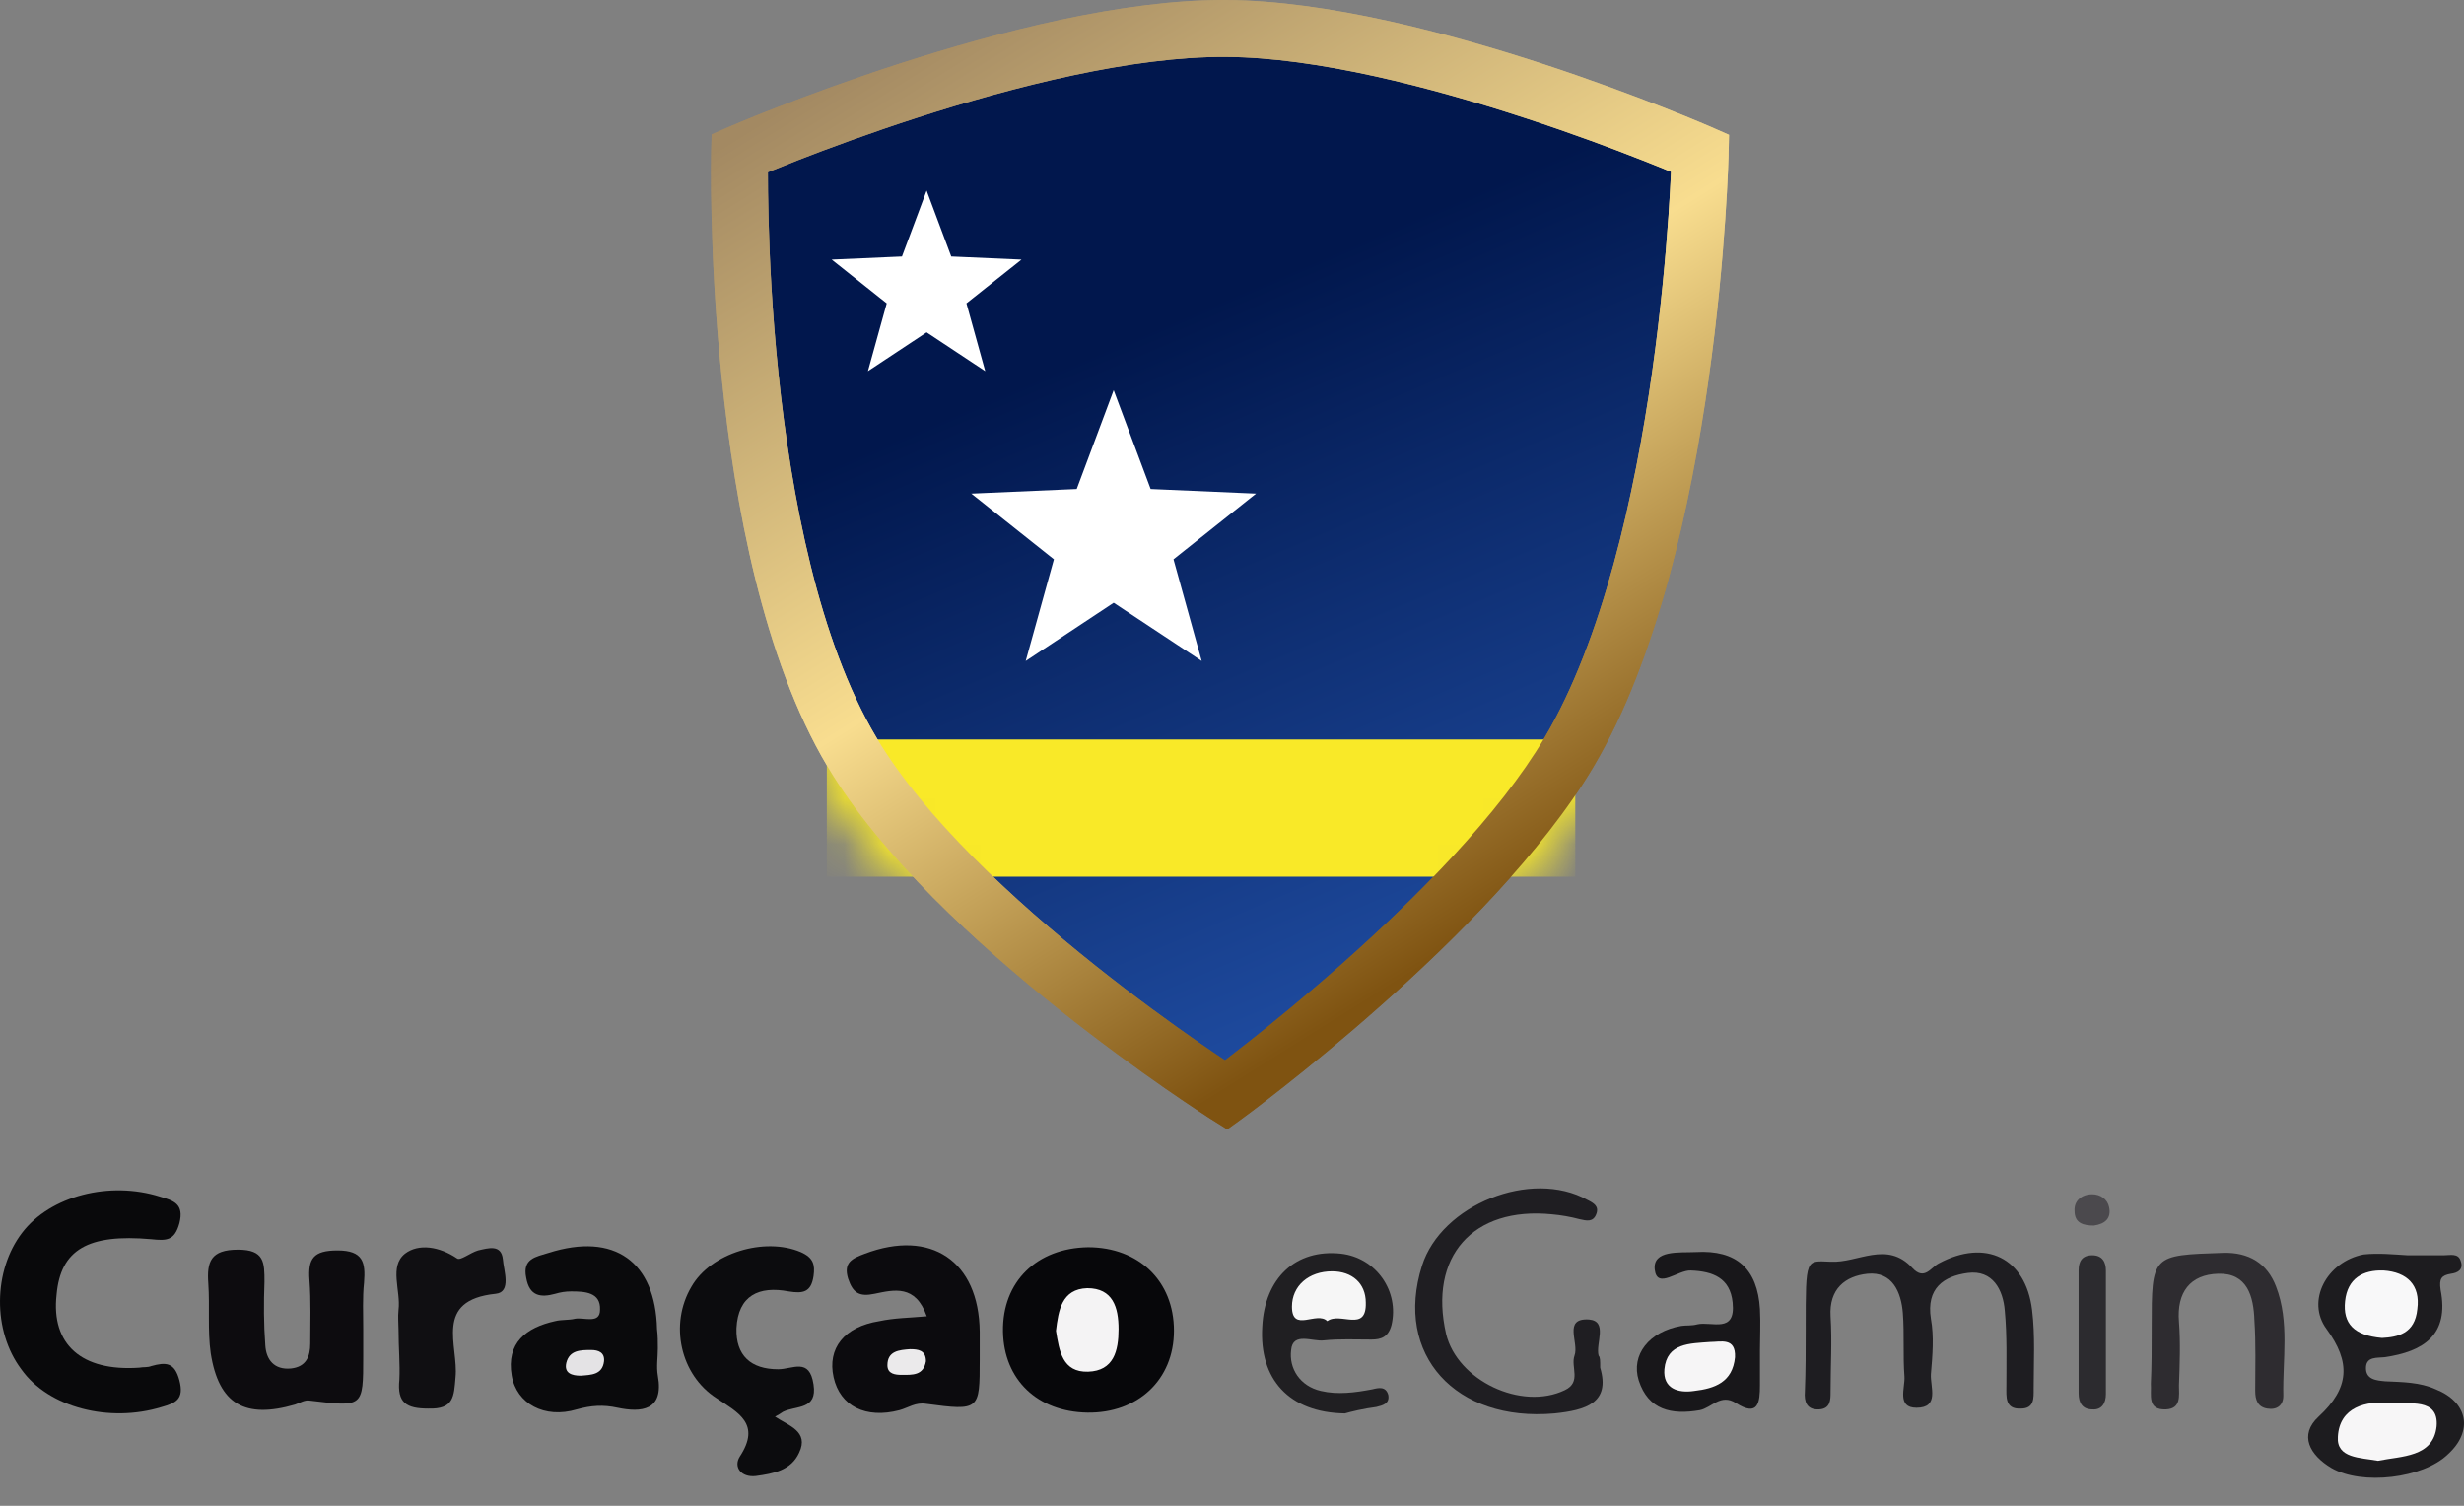
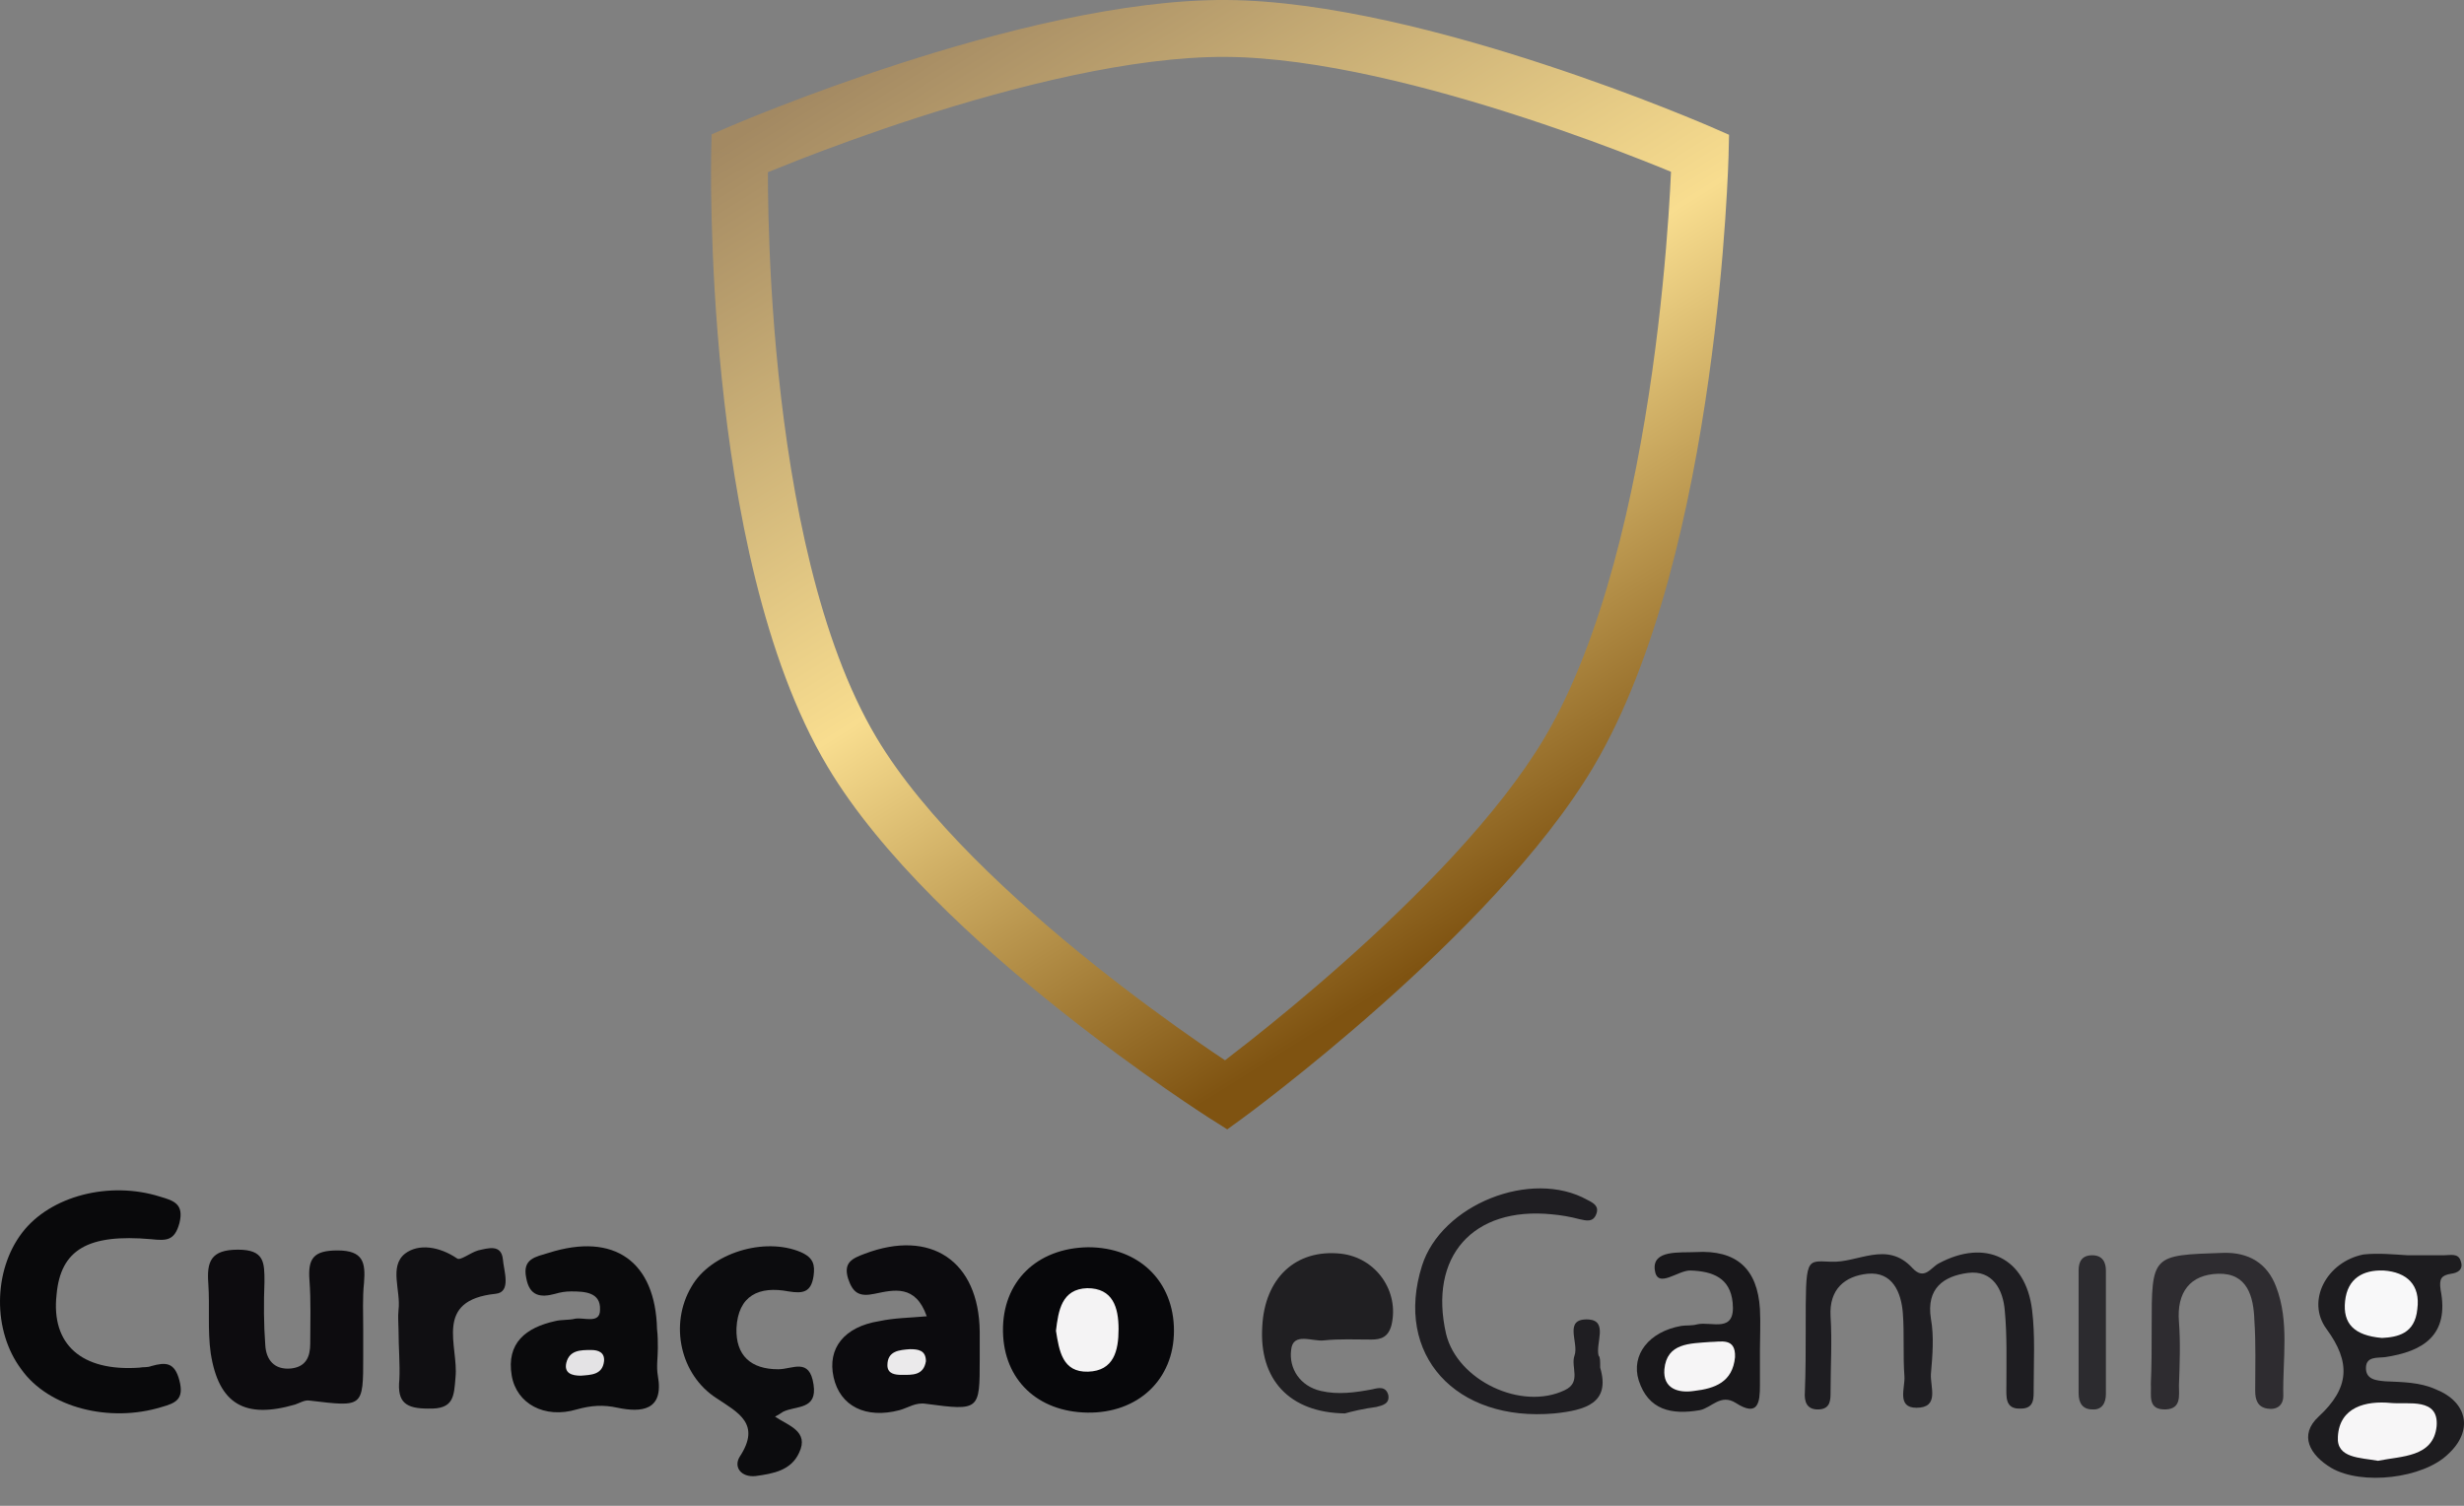
<svg xmlns="http://www.w3.org/2000/svg" width="54" height="33" viewBox="0 0 54 33" fill="none">
  <rect x="0" y="0" width="54" height="33" fill="#808080" stroke="none" />
-   <path d="M18.67 16.48C16.001 12.001 16.21 3.357 16.21 3.357C16.21 3.357 22.573 0.596 26.872 0.623C31.067 0.65 37.26 3.357 37.26 3.357C37.26 3.357 37.062 11.966 34.39 16.48C32.275 20.053 26.872 23.998 26.872 23.998C26.872 23.998 20.894 20.212 18.67 16.48Z" fill="url(#paint0_linear_477_484)" />
  <path fill-rule="evenodd" clip-rule="evenodd" d="M19.737 1.387C21.876 0.697 24.621 -0.014 26.875 0C29.076 0.014 31.751 0.725 33.833 1.408C34.884 1.753 35.801 2.096 36.455 2.354C36.782 2.483 37.045 2.59 37.226 2.666C37.316 2.703 37.387 2.733 37.435 2.754L37.49 2.777L37.504 2.784L37.509 2.786C37.509 2.786 37.51 2.786 37.26 3.357C37.883 3.372 37.883 3.372 37.883 3.372L37.883 3.379L37.883 3.4C37.882 3.417 37.881 3.442 37.88 3.476C37.878 3.542 37.875 3.639 37.869 3.763C37.858 4.012 37.84 4.371 37.809 4.816C37.748 5.704 37.639 6.937 37.444 8.313C37.059 11.041 36.329 14.427 34.926 16.797C33.816 18.672 31.874 20.605 30.251 22.045C29.433 22.771 28.681 23.384 28.135 23.815C27.861 24.031 27.639 24.201 27.484 24.319C27.406 24.377 27.346 24.422 27.304 24.453L27.257 24.488L27.244 24.498L27.24 24.501C27.239 24.501 27.239 24.501 26.872 23.998C26.538 24.524 26.538 24.524 26.538 24.524L26.533 24.521L26.518 24.512L26.466 24.478C26.42 24.448 26.353 24.405 26.267 24.348C26.096 24.235 25.849 24.07 25.547 23.86C24.944 23.441 24.116 22.843 23.216 22.126C21.435 20.706 19.308 18.768 18.135 16.799C16.726 14.435 16.102 11.036 15.819 8.303C15.676 6.923 15.618 5.686 15.596 4.794C15.584 4.347 15.582 3.986 15.583 3.736C15.583 3.611 15.584 3.514 15.585 3.447C15.585 3.414 15.586 3.388 15.586 3.37L15.586 3.35L15.586 3.343C15.586 3.343 15.586 3.342 16.21 3.357C15.961 2.786 15.962 2.785 15.962 2.785L15.967 2.783L15.982 2.777L16.039 2.753C16.088 2.732 16.16 2.701 16.253 2.663C16.439 2.586 16.709 2.476 17.045 2.346C17.717 2.084 18.659 1.735 19.737 1.387ZM16.21 3.357L15.962 2.785L15.596 2.944L15.586 3.342L16.21 3.357ZM16.829 3.774C16.829 4.012 16.831 4.349 16.842 4.762C16.864 5.631 16.92 6.834 17.059 8.175C17.339 10.883 17.945 14.046 19.206 16.161C20.256 17.924 22.23 19.745 23.993 21.151C24.866 21.847 25.672 22.429 26.258 22.836C26.493 22.999 26.692 23.134 26.847 23.237C26.984 23.132 27.159 22.997 27.363 22.836C27.895 22.416 28.627 21.819 29.424 21.112C31.031 19.686 32.848 17.86 33.853 16.162C35.122 14.018 35.828 10.843 36.21 8.139C36.399 6.799 36.506 5.597 36.566 4.73C36.593 4.33 36.611 4.001 36.621 3.765C36.458 3.697 36.248 3.612 35.999 3.514C35.361 3.263 34.467 2.928 33.445 2.593C31.382 1.916 28.862 1.259 26.868 1.247C24.824 1.234 22.238 1.89 20.12 2.573C19.07 2.912 18.152 3.252 17.497 3.507C17.226 3.613 17 3.704 16.829 3.774ZM26.872 23.998L26.538 24.524L26.896 24.751L27.24 24.501L26.872 23.998ZM37.26 3.357L37.883 3.372L37.893 2.954L37.509 2.786L37.26 3.357Z" fill="url(#paint1_linear_477_484)" />
  <mask id="mask0_477_484" style="mask-type:alpha" maskUnits="userSpaceOnUse" x="15" y="-1" width="24" height="27">
-     <path d="M18.67 16.48C16.001 12.001 16.21 3.357 16.21 3.357C16.21 3.357 22.573 0.596 26.872 0.623C31.067 0.65 37.26 3.357 37.26 3.357C37.26 3.357 37.062 11.966 34.39 16.48C32.275 20.053 26.872 23.998 26.872 23.998C26.872 23.998 20.894 20.212 18.67 16.48Z" fill="#090B0C" stroke="url(#paint2_linear_477_484)" stroke-width="2" />
-   </mask>
+     </mask>
  <g mask="url(#mask0_477_484)">
    <rect x="18.12" y="16.206" width="16.403" height="3.007" fill="#F9E928" />
    <path fill-rule="evenodd" clip-rule="evenodd" d="M19.737 1.387C21.876 0.697 24.621 -0.014 26.875 0C29.076 0.014 31.751 0.725 33.833 1.408C34.884 1.753 35.801 2.096 36.455 2.354C36.782 2.483 37.045 2.59 37.226 2.666C37.316 2.703 37.387 2.733 37.435 2.754L37.49 2.777L37.504 2.784L37.509 2.786C37.509 2.786 37.51 2.786 37.26 3.357C37.883 3.372 37.883 3.372 37.883 3.372L37.883 3.379L37.883 3.4C37.882 3.417 37.881 3.442 37.88 3.476C37.878 3.542 37.875 3.639 37.869 3.763C37.858 4.012 37.84 4.371 37.809 4.816C37.748 5.704 37.639 6.937 37.444 8.313C37.059 11.041 36.329 14.427 34.926 16.797C33.816 18.672 31.874 20.605 30.251 22.045C29.433 22.771 28.681 23.384 28.135 23.815C27.861 24.031 27.639 24.201 27.484 24.319C27.406 24.377 27.346 24.422 27.304 24.453L27.257 24.488L27.244 24.498L27.241 24.5L27.24 24.501C27.239 24.501 27.239 24.501 26.872 23.998C26.538 24.524 26.538 24.524 26.538 24.524L26.536 24.523L26.533 24.521L26.518 24.512L26.466 24.478C26.42 24.448 26.353 24.405 26.267 24.348C26.096 24.235 25.849 24.07 25.547 23.86C24.944 23.441 24.116 22.843 23.216 22.126C21.435 20.706 19.308 18.768 18.135 16.799C16.726 14.435 16.102 11.036 15.819 8.303C15.676 6.923 15.618 5.686 15.596 4.794C15.584 4.347 15.582 3.986 15.583 3.736C15.583 3.611 15.584 3.514 15.585 3.447C15.585 3.414 15.586 3.388 15.586 3.37L15.586 3.35L15.586 3.343C15.586 3.343 15.586 3.342 16.21 3.357C15.961 2.786 15.962 2.785 15.962 2.785L15.967 2.783L15.982 2.777L16.039 2.753C16.088 2.732 16.16 2.701 16.253 2.663C16.439 2.586 16.709 2.476 17.045 2.346C17.717 2.084 18.659 1.735 19.737 1.387ZM16.21 3.357L15.962 2.785L15.596 2.944L15.586 3.342L16.21 3.357ZM16.829 3.774C16.829 4.012 16.831 4.349 16.842 4.762C16.864 5.631 16.92 6.834 17.059 8.175C17.339 10.883 17.945 14.046 19.206 16.161C20.256 17.924 22.23 19.745 23.993 21.151C24.866 21.847 25.672 22.429 26.258 22.836C26.493 22.999 26.692 23.134 26.847 23.237C26.984 23.132 27.159 22.997 27.363 22.836C27.895 22.416 28.627 21.819 29.424 21.112C31.031 19.686 32.848 17.86 33.853 16.162C35.122 14.018 35.828 10.843 36.21 8.139C36.399 6.799 36.506 5.597 36.566 4.73C36.593 4.33 36.611 4.001 36.621 3.765C36.458 3.697 36.248 3.612 35.999 3.514C35.361 3.263 34.467 2.928 33.445 2.593C31.382 1.916 28.862 1.259 26.868 1.247C24.824 1.234 22.238 1.89 20.12 2.573C19.07 2.912 18.152 3.252 17.497 3.507C17.226 3.613 17 3.704 16.829 3.774ZM26.872 23.998L26.538 24.524L26.896 24.751L27.24 24.501L26.872 23.998ZM37.26 3.357L37.883 3.372L37.893 2.954L37.509 2.786L37.26 3.357Z" fill="url(#paint3_linear_477_484)" />
-     <path d="M24.407 8.551L25.217 10.717L27.527 10.818L25.718 12.258L26.336 14.486L24.407 13.21L22.479 14.486L23.097 12.258L21.287 10.818L23.597 10.717L24.407 8.551Z" fill="white" />
+     <path d="M24.407 8.551L27.527 10.818L25.718 12.258L26.336 14.486L24.407 13.21L22.479 14.486L23.097 12.258L21.287 10.818L23.597 10.717L24.407 8.551Z" fill="white" />
    <path d="M20.307 4.177L20.847 5.621L22.387 5.689L21.18 6.648L21.592 8.134L20.307 7.283L19.021 8.134L19.433 6.648L18.227 5.689L19.767 5.621L20.307 4.177Z" fill="white" />
  </g>
  <path d="M3.052 29.973C3.14 29.955 3.228 29.973 3.316 29.938C3.633 29.85 3.826 29.85 3.932 30.254C4.037 30.659 3.861 30.747 3.545 30.835C2.401 31.187 1.064 30.852 0.466 30.008C-0.167 29.164 -0.149 27.844 0.484 27.017C1.1 26.208 2.401 25.874 3.51 26.226C3.809 26.314 4.037 26.384 3.932 26.806C3.826 27.193 3.65 27.193 3.316 27.158C1.926 27.035 1.328 27.387 1.24 28.372C1.117 29.463 1.786 30.061 3.052 29.973Z" fill="#09090B" />
  <path d="M7.96 29.128C7.96 29.322 7.96 29.533 7.96 29.727C7.96 30.852 7.96 30.835 6.782 30.694C6.676 30.677 6.57 30.747 6.465 30.782C5.374 31.099 4.794 30.782 4.618 29.656C4.547 29.164 4.6 28.636 4.565 28.126C4.53 27.651 4.618 27.387 5.216 27.387C5.796 27.387 5.796 27.668 5.796 28.091C5.779 28.548 5.779 29.023 5.814 29.48C5.832 29.797 6.008 30.026 6.377 29.991C6.711 29.955 6.799 29.727 6.799 29.445C6.799 28.988 6.817 28.513 6.782 28.055C6.746 27.58 6.87 27.404 7.397 27.404C7.96 27.404 8.013 27.668 7.978 28.108C7.943 28.442 7.96 28.777 7.96 29.128Z" fill="#0D0C0F" />
  <path d="M25.728 29.164C25.728 30.237 24.936 30.976 23.828 30.958C22.737 30.94 21.998 30.237 21.981 29.181C21.963 28.09 22.72 27.352 23.846 27.334C24.954 27.334 25.728 28.073 25.728 29.164Z" fill="#07070A" />
  <path d="M20.31 28.847C20.064 28.143 19.588 28.267 19.166 28.354C18.832 28.425 18.691 28.337 18.586 28.02C18.48 27.668 18.674 27.58 18.955 27.475C20.398 26.93 21.453 27.633 21.471 29.181C21.471 29.375 21.471 29.586 21.471 29.797C21.471 30.905 21.471 30.923 20.292 30.765C20.064 30.729 19.905 30.852 19.712 30.905C18.973 31.099 18.41 30.817 18.269 30.184C18.128 29.551 18.498 29.076 19.272 28.953C19.606 28.882 19.923 28.882 20.31 28.847Z" fill="#0C0B0E" />
  <path d="M14.417 29.551C14.417 29.744 14.382 29.955 14.417 30.149C14.557 30.923 14.047 30.958 13.537 30.852C13.22 30.782 12.957 30.8 12.64 30.888C11.936 31.099 11.321 30.765 11.215 30.149C11.092 29.428 11.532 29.093 12.165 28.953C12.306 28.917 12.464 28.935 12.605 28.9C12.798 28.865 13.15 29.023 13.15 28.706C13.168 28.319 12.816 28.302 12.517 28.302C12.394 28.302 12.288 28.319 12.165 28.355C11.848 28.442 11.602 28.407 11.532 28.003C11.444 27.581 11.743 27.545 12.024 27.457C13.467 27 14.364 27.651 14.399 29.128C14.417 29.269 14.417 29.41 14.417 29.551Z" fill="#0A0A0C" />
  <path d="M16.985 31.046C17.266 31.239 17.741 31.363 17.513 31.838C17.337 32.225 16.95 32.295 16.563 32.348C16.246 32.383 16.07 32.154 16.211 31.925C16.686 31.204 16.176 30.958 15.701 30.641C14.909 30.131 14.663 29.023 15.155 28.196C15.578 27.457 16.756 27.105 17.548 27.44C17.829 27.563 17.864 27.721 17.829 27.967C17.776 28.319 17.601 28.354 17.284 28.302C16.633 28.178 16.176 28.39 16.14 29.111C16.123 29.709 16.457 30.008 17.055 30.008C17.372 30.008 17.741 29.744 17.829 30.342C17.917 30.905 17.442 30.8 17.161 30.94C17.108 30.976 17.055 31.011 16.985 31.046Z" fill="#0C0C0E" />
  <path d="M52.766 27.51C53.03 27.51 53.294 27.51 53.558 27.51C53.699 27.51 53.874 27.457 53.927 27.633C53.998 27.827 53.857 27.897 53.716 27.915C53.505 27.95 53.452 28.02 53.487 28.266C53.681 29.252 53.118 29.621 52.256 29.744C52.098 29.762 51.869 29.727 51.852 29.955C51.834 30.237 52.08 30.254 52.274 30.272C52.661 30.29 53.03 30.29 53.382 30.448C54.086 30.729 54.209 31.363 53.646 31.873C53.1 32.401 51.764 32.559 51.095 32.172C50.62 31.89 50.374 31.451 50.814 31.046C51.5 30.413 51.517 29.85 50.989 29.128C50.532 28.513 50.989 27.651 51.799 27.492C52.133 27.457 52.45 27.492 52.766 27.51Z" fill="#1D1C1F" />
  <path d="M39.573 29.181C39.573 29.146 39.573 29.128 39.573 29.093C39.573 27.545 39.573 27.633 40.118 27.651C40.716 27.686 41.35 27.176 41.913 27.791C42.176 28.073 42.317 27.774 42.493 27.686C43.513 27.141 44.393 27.563 44.534 28.706C44.604 29.269 44.569 29.867 44.569 30.43C44.569 30.641 44.587 30.87 44.287 30.87C43.936 30.888 43.971 30.606 43.971 30.378C43.971 29.832 43.988 29.269 43.936 28.724C43.9 28.267 43.672 27.827 43.126 27.897C42.599 27.967 42.212 28.231 42.317 28.9C42.388 29.287 42.352 29.709 42.317 30.114C42.3 30.395 42.511 30.852 42.001 30.852C41.561 30.852 41.754 30.413 41.737 30.166C41.702 29.709 41.737 29.234 41.702 28.777C41.666 28.319 41.473 27.862 40.927 27.915C40.435 27.967 40.083 28.249 40.118 28.847C40.153 29.392 40.118 29.938 40.118 30.501C40.118 30.677 40.118 30.87 39.872 30.888C39.59 30.905 39.538 30.712 39.555 30.501C39.573 30.043 39.573 29.603 39.573 29.181Z" fill="#1E1D21" />
  <path d="M35.069 29.973C35.298 30.747 34.753 30.905 34.067 30.976C31.903 31.169 30.548 29.691 31.164 27.739C31.586 26.402 33.556 25.61 34.788 26.296C34.929 26.367 35.052 26.437 34.981 26.613C34.911 26.789 34.77 26.754 34.612 26.718C34.418 26.666 34.207 26.63 34.014 26.613C32.272 26.437 31.305 27.545 31.692 29.234C31.938 30.254 33.345 30.923 34.295 30.465C34.665 30.29 34.418 29.955 34.506 29.709C34.612 29.427 34.242 28.882 34.823 28.917C35.245 28.953 34.964 29.445 35.034 29.709C35.069 29.744 35.069 29.814 35.069 29.973Z" fill="#1F1E22" />
  <path d="M8.734 29.146C8.734 29.005 8.717 28.865 8.734 28.706C8.787 28.284 8.523 27.756 8.875 27.475C9.174 27.246 9.631 27.317 10.018 27.58C10.089 27.633 10.3 27.457 10.476 27.404C10.705 27.352 10.986 27.264 11.021 27.598C11.039 27.844 11.215 28.319 10.863 28.354C9.491 28.495 10.054 29.498 9.983 30.184C9.948 30.606 9.948 30.888 9.385 30.87C8.91 30.87 8.699 30.747 8.752 30.237C8.769 29.902 8.734 29.533 8.734 29.146Z" fill="#100F12" />
  <path d="M47.155 29.181C47.155 29.146 47.155 29.128 47.155 29.093C47.155 27.492 47.155 27.51 48.72 27.457C49.283 27.44 49.688 27.686 49.881 28.196C50.18 28.97 50.022 29.797 50.04 30.589C50.04 30.8 49.899 30.905 49.688 30.87C49.477 30.835 49.424 30.677 49.424 30.483C49.424 29.973 49.441 29.445 49.406 28.935C49.389 28.407 49.248 27.897 48.615 27.915C47.999 27.932 47.7 28.319 47.753 28.97C47.788 29.427 47.77 29.885 47.753 30.36C47.753 30.589 47.805 30.87 47.471 30.888C47.049 30.905 47.155 30.571 47.137 30.325C47.155 29.938 47.155 29.551 47.155 29.181Z" fill="#2E2C30" />
  <path d="M29.475 30.976C28.244 30.958 27.593 30.219 27.663 29.076C27.716 28.003 28.402 27.369 29.387 27.475C30.161 27.563 30.671 28.302 30.495 29.041C30.425 29.304 30.267 29.357 30.056 29.357C29.704 29.357 29.352 29.34 29.018 29.375C28.771 29.41 28.332 29.181 28.296 29.586C28.244 29.991 28.49 30.378 28.947 30.483C29.317 30.571 29.704 30.518 30.073 30.448C30.214 30.413 30.372 30.378 30.425 30.571C30.46 30.765 30.302 30.8 30.161 30.835C29.88 30.87 29.598 30.94 29.475 30.976Z" fill="#201F22" />
  <path d="M38.57 29.586C38.57 29.85 38.57 30.096 38.57 30.36C38.57 30.729 38.535 31.064 38.042 30.747C37.708 30.536 37.514 30.852 37.251 30.905C36.635 31.011 36.125 30.905 35.914 30.254C35.738 29.691 36.142 29.181 36.846 29.058C36.952 29.041 37.075 29.058 37.198 29.023C37.514 28.953 38.042 29.234 37.972 28.548C37.919 28.003 37.532 27.862 37.057 27.844C36.776 27.827 36.318 28.267 36.265 27.827C36.213 27.387 36.811 27.457 37.163 27.44C38.06 27.387 38.517 27.809 38.57 28.689C38.587 29.023 38.57 29.304 38.57 29.586Z" fill="#18171A" />
  <path d="M46.152 29.252C46.152 29.691 46.152 30.114 46.152 30.553C46.152 30.747 46.064 30.905 45.853 30.888C45.642 30.888 45.554 30.747 45.554 30.536C45.554 29.639 45.554 28.741 45.554 27.844C45.554 27.651 45.624 27.51 45.853 27.51C46.081 27.51 46.152 27.668 46.152 27.844C46.152 28.319 46.152 28.777 46.152 29.252Z" fill="#2C2B2F" />
-   <path d="M45.888 26.859C45.659 26.859 45.466 26.806 45.466 26.543C45.448 26.314 45.624 26.173 45.853 26.173C46.029 26.173 46.187 26.279 46.222 26.455C46.275 26.701 46.134 26.824 45.888 26.859Z" fill="#4B494D" />
  <path d="M23.142 29.164C23.195 28.724 23.265 28.249 23.828 28.231C24.391 28.231 24.514 28.654 24.514 29.128C24.514 29.604 24.409 30.043 23.846 30.061C23.283 30.078 23.212 29.604 23.142 29.164Z" fill="#F4F3F4" />
  <path d="M20.292 29.832C20.239 30.149 19.993 30.131 19.764 30.131C19.624 30.131 19.448 30.114 19.448 29.92C19.448 29.603 19.712 29.586 19.94 29.568C20.116 29.568 20.292 29.586 20.292 29.832Z" fill="#EBEAEB" />
  <path d="M12.727 30.149C12.534 30.149 12.358 30.096 12.411 29.867C12.481 29.586 12.727 29.586 12.956 29.586C13.114 29.586 13.255 29.639 13.238 29.832C13.203 30.131 12.956 30.131 12.727 30.149Z" fill="#E4E3E5" />
  <path d="M52.115 32.014C51.728 31.943 51.201 31.961 51.236 31.486C51.271 30.835 51.852 30.694 52.397 30.747C52.784 30.782 53.452 30.624 53.4 31.257C53.329 31.943 52.626 31.908 52.115 32.014Z" fill="#F7F6F7" />
  <path d="M52.203 29.322C51.588 29.269 51.341 29.005 51.394 28.513C51.447 28.02 51.781 27.827 52.239 27.844C52.749 27.879 53.048 28.161 52.977 28.689C52.925 29.234 52.538 29.304 52.203 29.322Z" fill="#F8F8F9" />
-   <path d="M29.088 28.953C28.859 28.724 28.314 29.216 28.314 28.636C28.314 28.178 28.683 27.862 29.193 27.862C29.633 27.862 29.932 28.126 29.932 28.548C29.95 29.216 29.369 28.741 29.088 28.953Z" fill="#F6F6F6" />
  <path d="M38.024 29.744C37.971 30.29 37.584 30.43 37.127 30.483C36.775 30.536 36.441 30.43 36.476 30.008C36.529 29.428 37.039 29.445 37.479 29.41C37.708 29.41 38.042 29.304 38.024 29.744Z" fill="#F6F5F6" />
  <defs>
    <linearGradient id="paint0_linear_477_484" x1="20.443" y1="9.235" x2="26.733" y2="23.998" gradientUnits="userSpaceOnUse">
      <stop stop-color="#01174D" />
      <stop offset="1" stop-color="#1F4CA1" />
    </linearGradient>
    <linearGradient id="paint1_linear_477_484" x1="16.206" y1="2.947" x2="28.645" y2="22.767" gradientUnits="userSpaceOnUse">
      <stop stop-color="#A38962" />
      <stop offset="0.525" stop-color="#F8DD8F" />
      <stop offset="1" stop-color="#7F5311" />
    </linearGradient>
    <linearGradient id="paint2_linear_477_484" x1="16.206" y1="2.947" x2="28.645" y2="22.767" gradientUnits="userSpaceOnUse">
      <stop stop-color="#A38962" />
      <stop offset="0.525" stop-color="#F8DD8F" />
      <stop offset="1" stop-color="#7F5311" />
    </linearGradient>
    <linearGradient id="paint3_linear_477_484" x1="16.206" y1="2.947" x2="28.645" y2="22.767" gradientUnits="userSpaceOnUse">
      <stop stop-color="#A38962" />
      <stop offset="0.525" stop-color="#F8DD8F" />
      <stop offset="1" stop-color="#7F5311" />
    </linearGradient>
  </defs>
</svg>